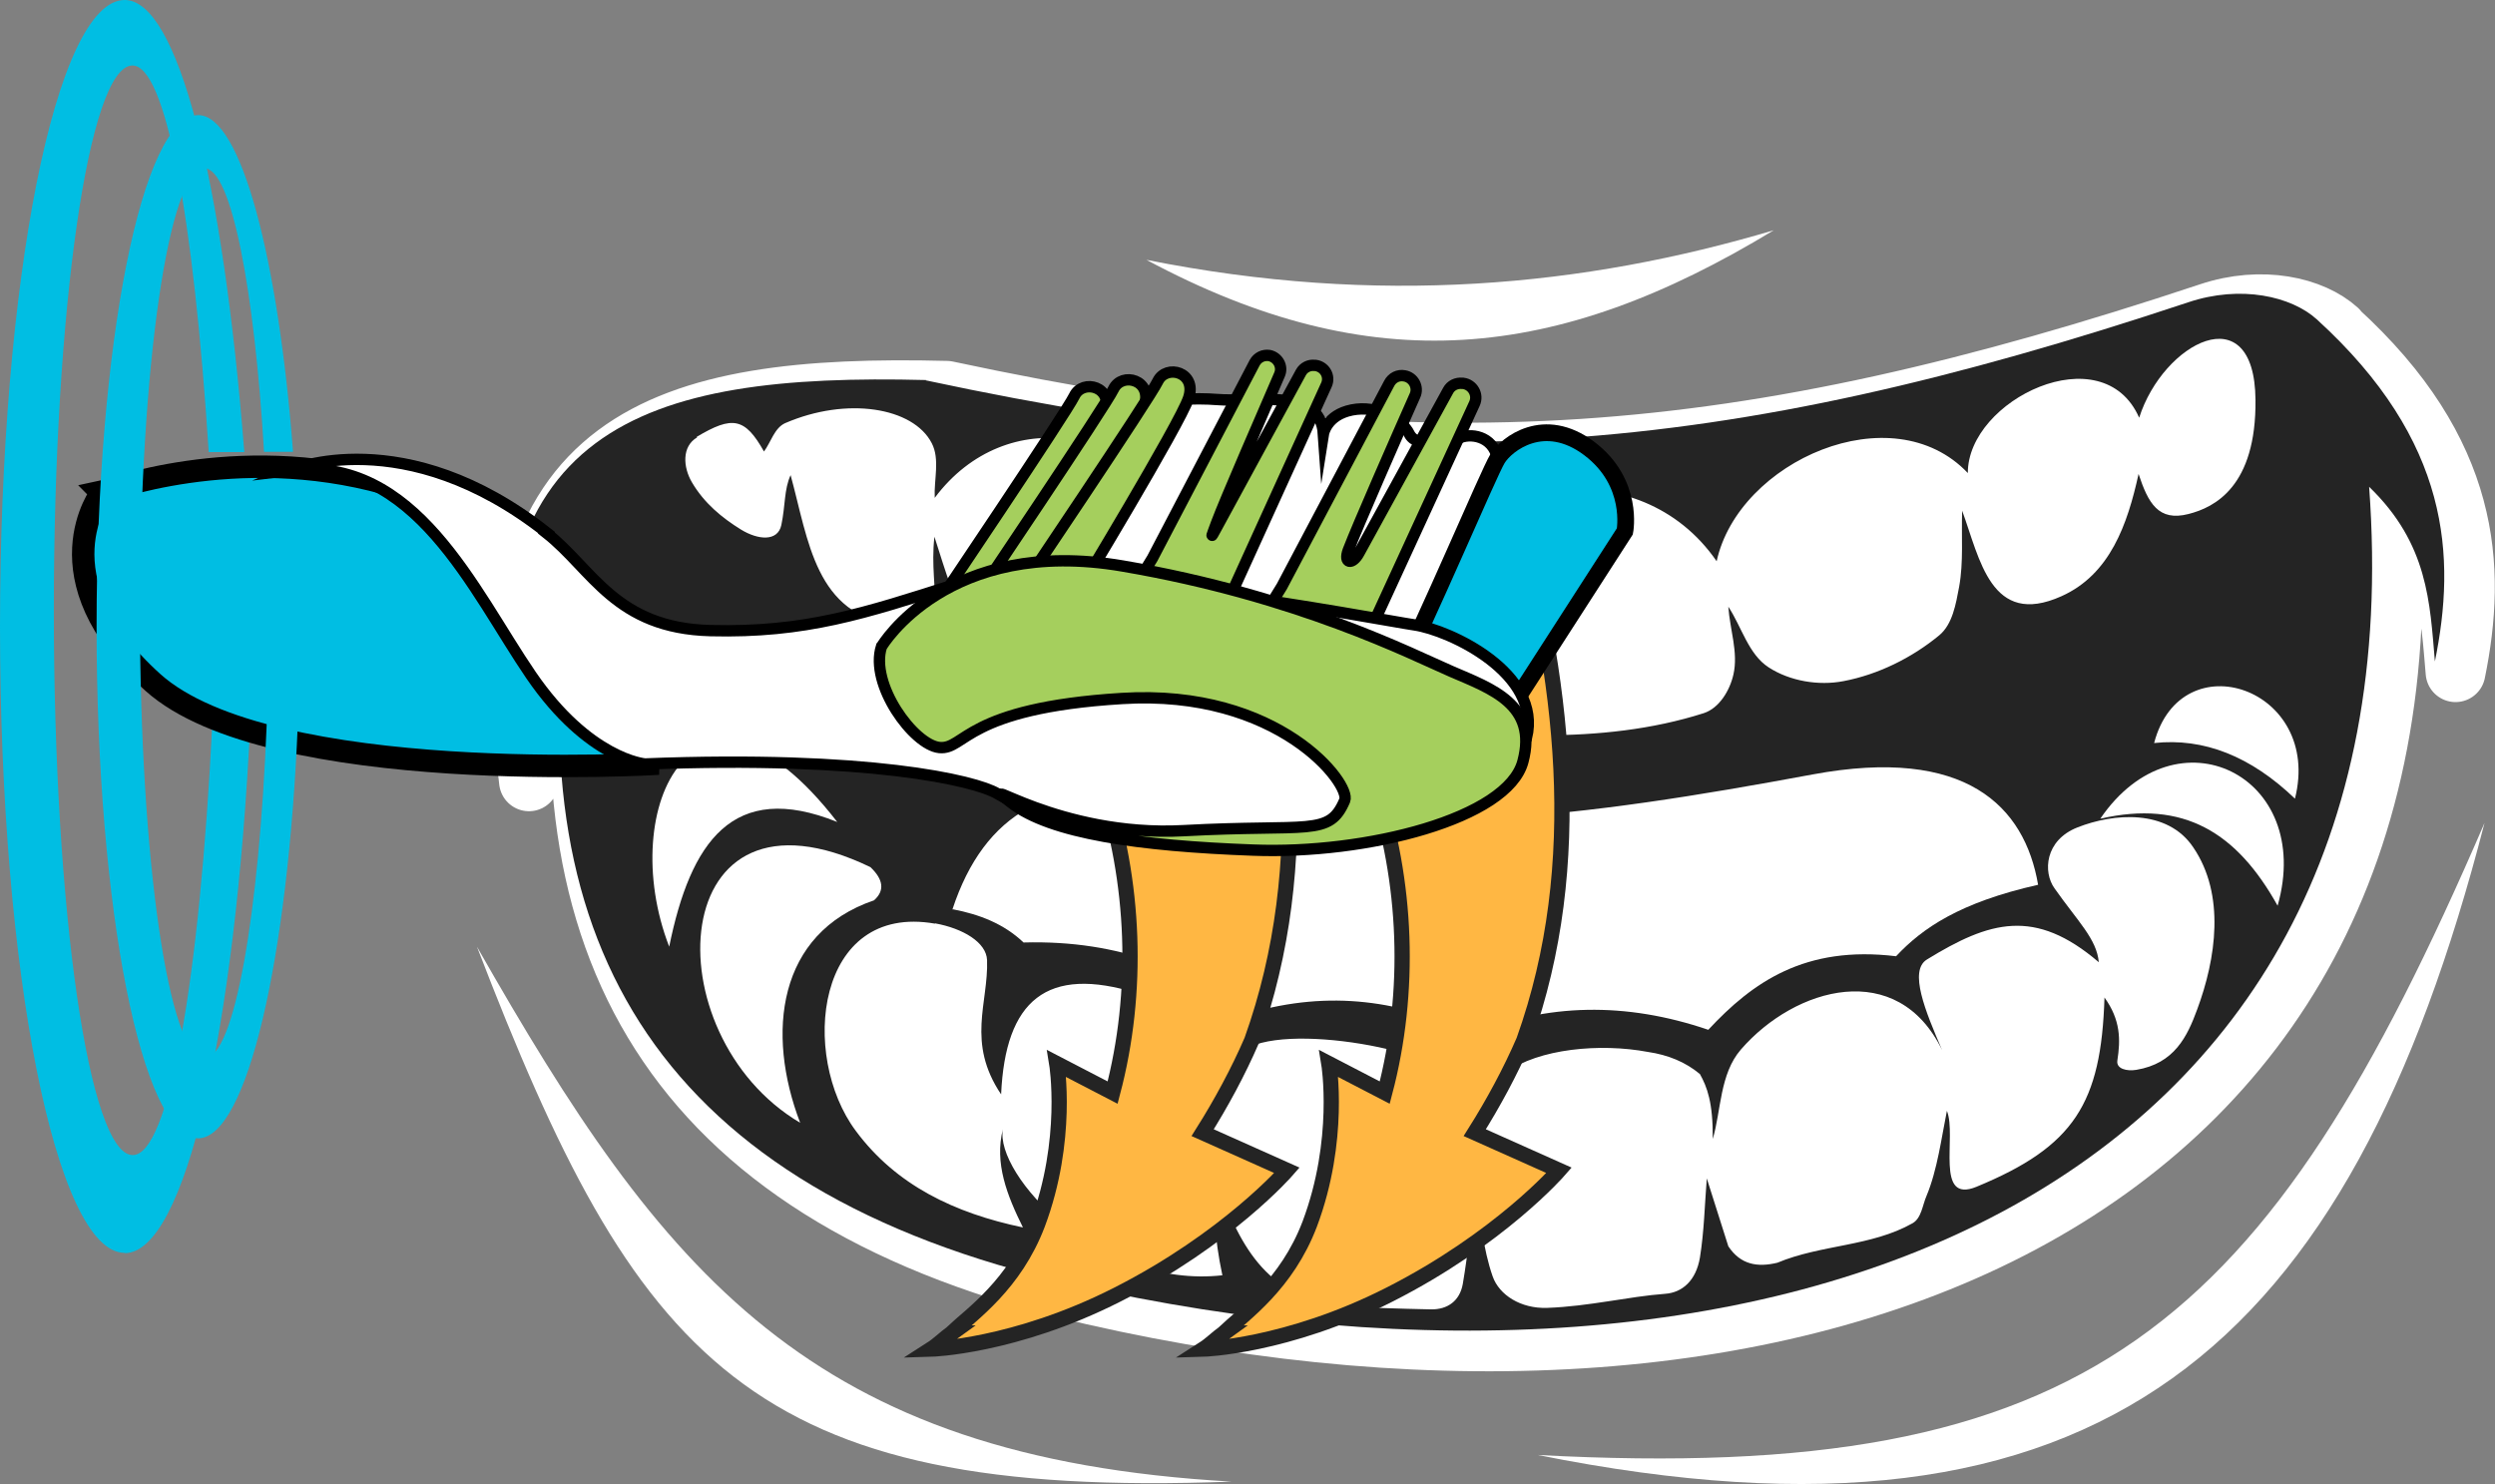
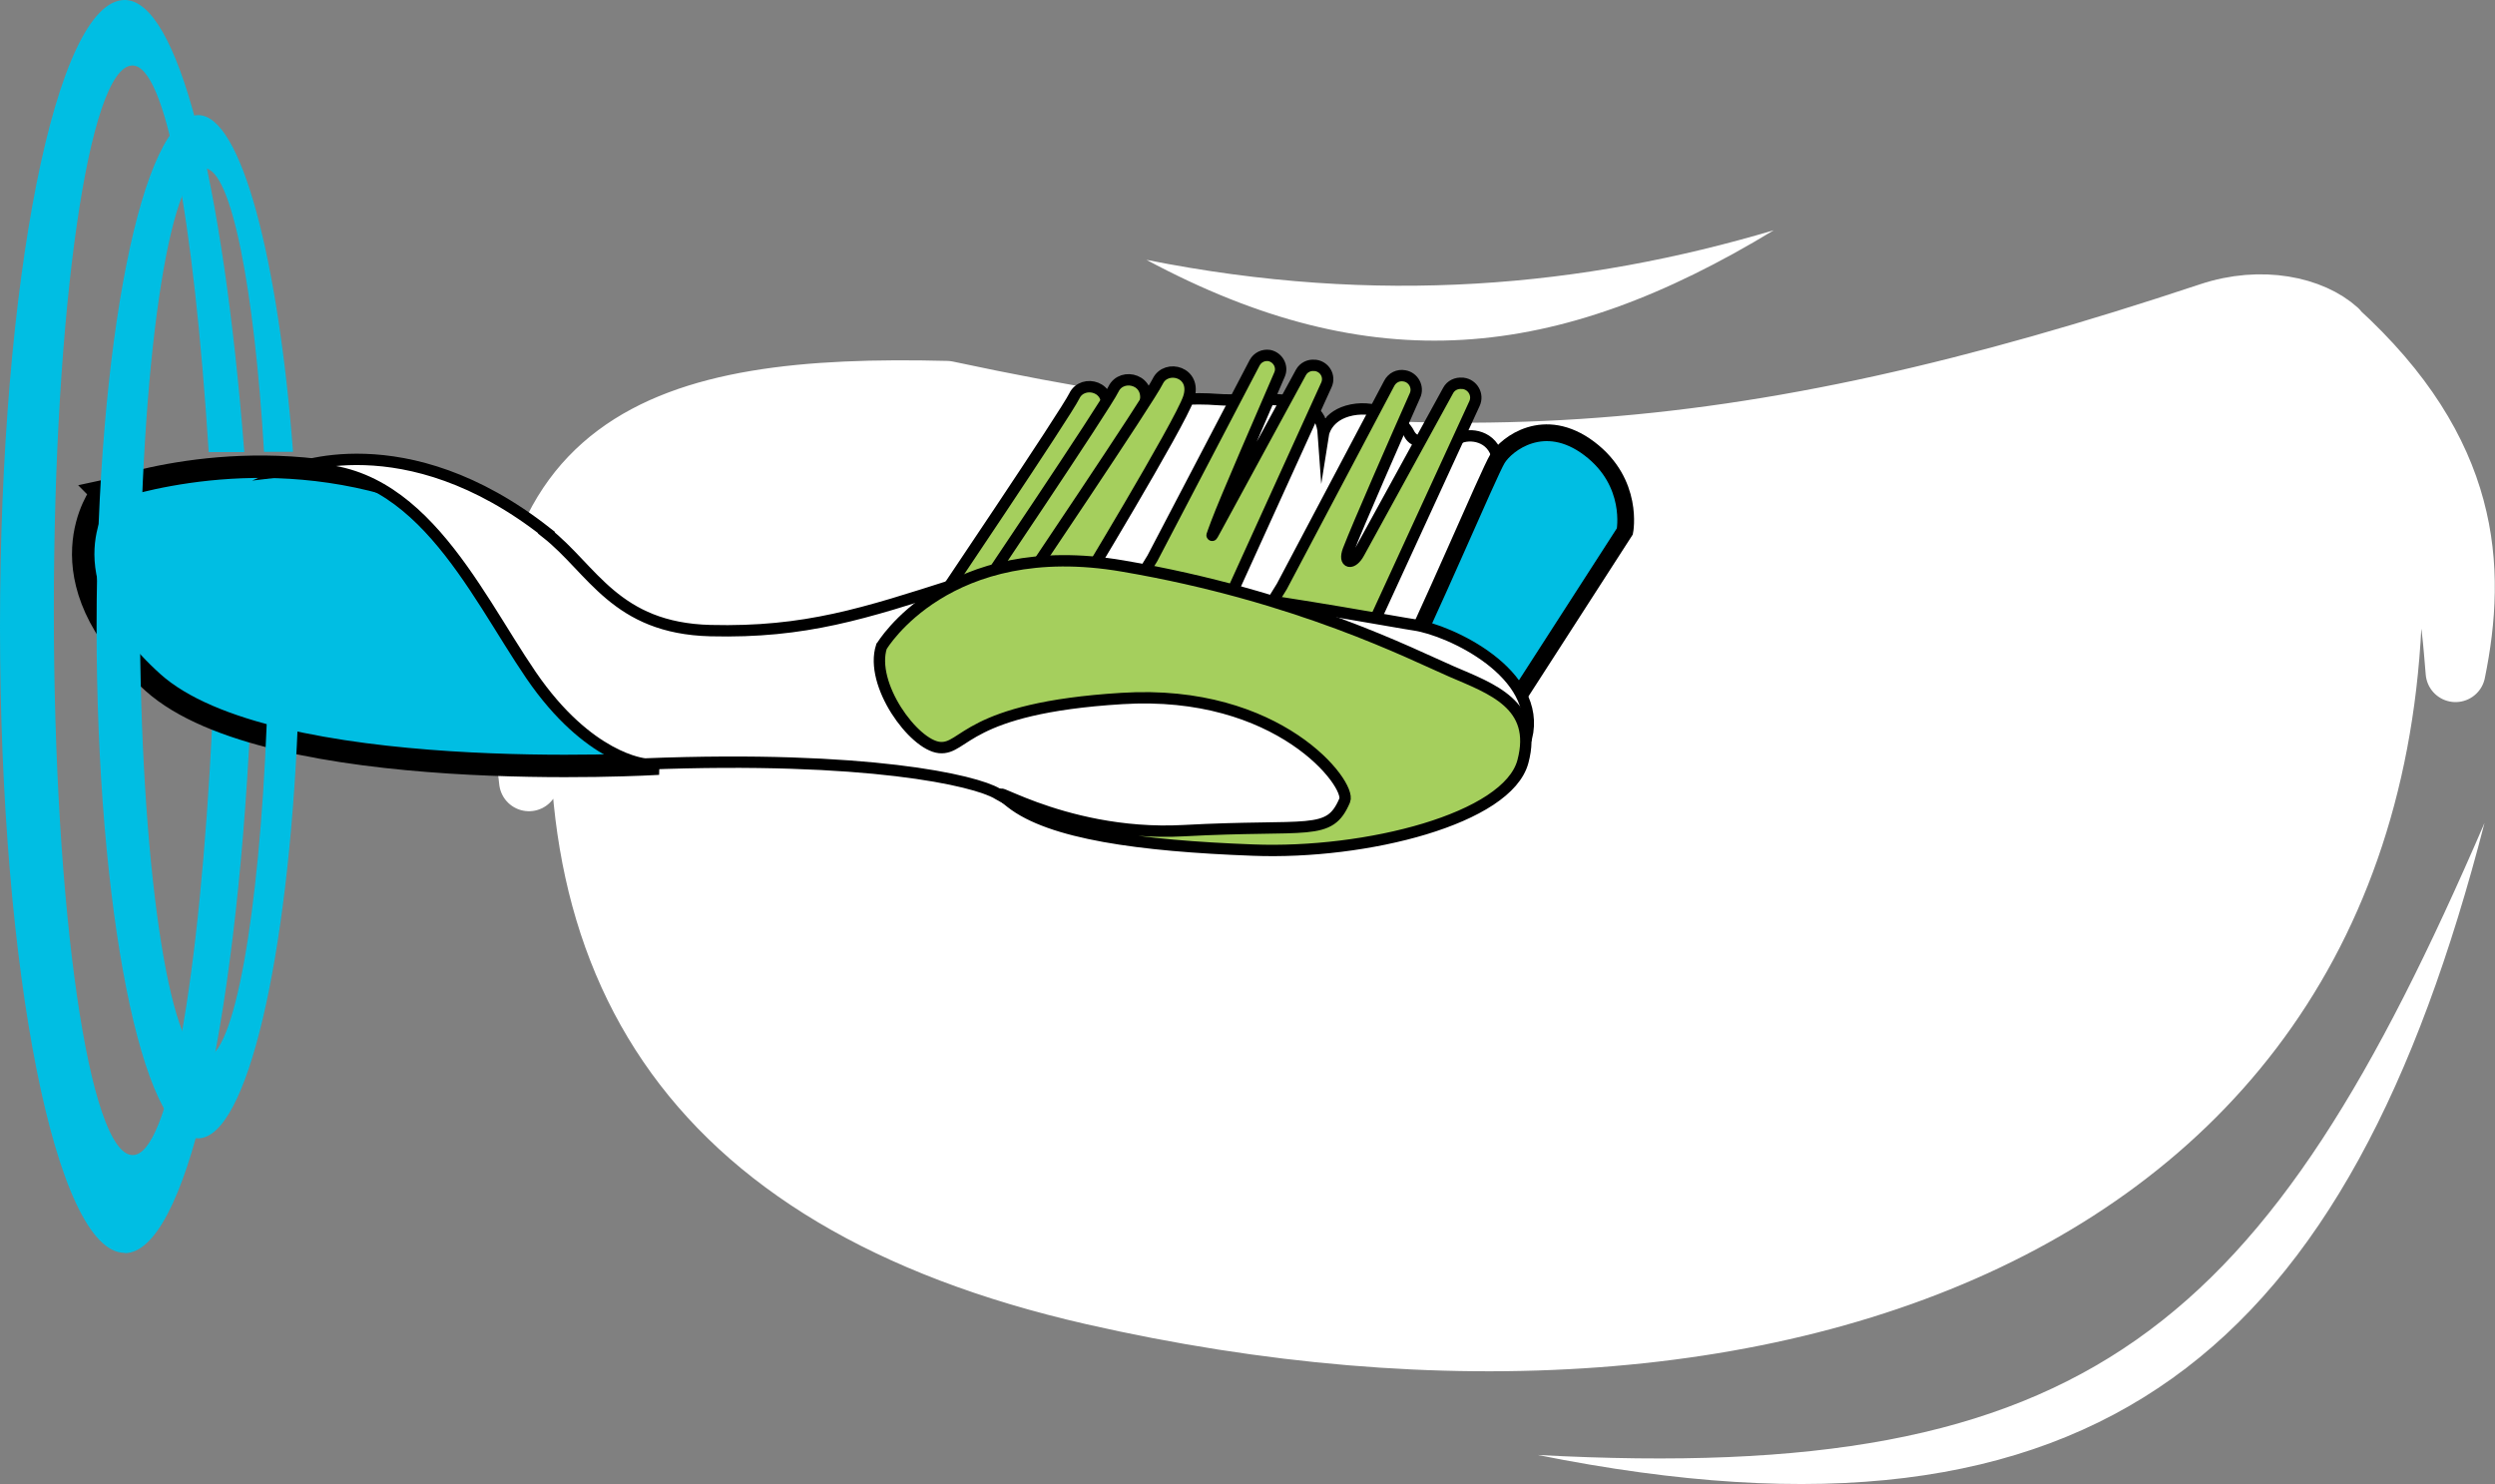
<svg xmlns="http://www.w3.org/2000/svg" id="_лой_2" viewBox="0 0 83.44 49.63">
  <rect x="0" y="0" width="83.44" height="49.63" fill="#808080" stroke="none" />
  <defs>
    <style>.cls-1{stroke-width:.75px;}.cls-1,.cls-2,.cls-3{fill:#00bee3;}.cls-1,.cls-3,.cls-4,.cls-5{stroke:#000;}.cls-1,.cls-3,.cls-4,.cls-5,.cls-6{stroke-miterlimit:10;}.cls-2,.cls-7,.cls-8,.cls-9{fill-rule:evenodd;}.cls-3{stroke-width:.56px;}.cls-7{fill:#242424;}.cls-8,.cls-4,.cls-9{fill:#fff;}.cls-4,.cls-5{stroke-width:.38px;}.cls-5{fill:#a5cf5d;}.cls-9{stroke:#fff;stroke-linecap:round;stroke-linejoin:round;stroke-width:2px;}.cls-6{fill:#ffb743;stroke:#242424;stroke-width:.51px;}</style>
  </defs>
  <g id="_лой_2-2">
    <path class="cls-9" d="M78.18,11.03c-.85-.77-2.54-1.16-4.3-.57-15.67,5.21-26.14,6.05-42.22,2.61-9.48-.24-15.37,1.55-13.97,13.06,.36-2.28,.41-4.8,2.01-6.13-1.62,11.9,3.03,20.16,16.85,23.31,23.27,5.3,45.14-2.84,43.37-26.67,1.98,1.91,2.03,3.88,2.2,5.84,.71-3.49,.53-7.36-3.95-11.44Z" />
    <path class="cls-2" d="M4.17,41.91c2.02,0,3.7-7.42,4.2-17.71h-1.27c-.42,8.49-1.44,14.43-2.66,14.43-1.46,0-2.64-8.16-2.64-18.22S2.97,2.19,4.43,2.19c1.1,0,2.04,5,2.55,12.93h1.19C7.45,5.94,5.94,0,4.17,0,1.87,0,0,9.38,0,20.95c0,11.57,1.87,20.95,4.17,20.95Z" />
    <g>
      <path class="cls-8" d="M38.34,8.69c7.54,4.04,13.72,3.42,20.98-.99-6.36,1.89-13.23,2.54-20.98,.99h0Z" />
-       <path class="cls-7" d="M30.97,12.71c-9.48-.24-15.37,1.55-13.97,13.06,.36-2.28,.41-4.8,2.01-6.13-1.62,11.9,3.03,20.16,16.85,23.31,23.27,5.3,45.14-2.84,43.37-26.67,1.98,1.91,2.03,3.88,2.2,5.84,.71-3.49,.53-7.36-3.95-11.44-.85-.77-2.54-1.16-4.3-.57-15.67,5.21-26.14,6.05-42.22,2.61h0Z" />
-       <path class="cls-8" d="M15.95,31.66c6.23,10.95,11.13,17.1,25.24,17.89-16.12,.61-19.91-4.03-25.24-17.89h0Z" />
      <path class="cls-8" d="M51.43,48.66c18.45,.99,24.36-4.21,31.66-21.14-4.53,17.57-12.78,24.93-31.66,21.14h0Z" />
      <path class="cls-8" d="M31.87,30.41c.88,.17,1.7,.48,2.36,1.11,3.29-.09,5.57,.97,7.56,2.36,2.68-.78,5.14-.42,7.44,.71,2.5-1.04,5.14-1.09,7.9-.15,1.48-1.59,3.23-2.83,6.28-2.46,.88-.94,2.13-1.8,4.75-2.39-.45-2.63-2.42-4.64-7.54-3.69-7.65,1.42-14.14,2.29-21.86,.73-3.54-.72-5.84,.53-6.91,3.79h0Z" />
      <path class="cls-8" d="M23.31,14.63c-.51,.3-.47,.99-.17,1.5,.41,.7,1.01,1.19,1.64,1.58,.57,.35,1.23,.41,1.35-.15,.14-.67,.09-1.19,.31-1.67,.6,2.18,.82,4.7,3.51,5.01,1.97,.23,1.08-1.03,1.3-2.95,.38,1.16,.68,2.35,1.35,3.13,2.89,3.36,6.51,3.41,6.31-1.12,.22,.95,.14,2.03,.65,2.87,.36,.58,1.1,.9,1.76,1.05,1.81,.4,3.67,.63,5.52,.55,.39-.02,.69-.46,.82-.82,.29-.81,.27-1.71,.41-2.57,.36,.93,.06,2.23,.77,2.94,.61,.61,1.92,.61,2.78,.61,1.8,0,3.64-.19,5.36-.74,.52-.17,.87-.76,.99-1.29,.17-.74-.12-1.51-.17-2.27,.45,.68,.67,1.59,1.35,2.03,.71,.46,1.67,.62,2.5,.46,1.16-.22,2.29-.78,3.2-1.53,.45-.37,.56-1.05,.67-1.63,.15-.83,.07-1.69,.1-2.54,.59,1.6,.96,3.92,3.32,2.86,1.63-.73,2.21-2.41,2.58-4.09,.32,.97,.66,1.6,1.67,1.34,.87-.22,2.27-.92,2.24-3.82-.03-3.53-3.09-1.91-3.89,.6-1.22-2.78-5.74-.6-5.73,1.85-2.53-2.67-7.67-.4-8.4,2.95-2.58-3.75-8.28-2.83-9.85,.73-1.16-3.42-6.37-5.28-8.36-1.72-1-3.47-5.53-4.36-7.94-1.13-.03-.61,.18-1.29-.1-1.83-.62-1.2-2.84-1.56-4.9-.67-.36,.16-.48,.64-.71,.95-.64-1.14-1.06-1.2-2.25-.49h0Z" />
      <path class="cls-8" d="M22.36,24.79c1.92-1.64,3.41-.6,4.99,.92-.18-3.34-4.2-4.98-4.99-.92h0Z" />
-       <path class="cls-8" d="M22.38,31.66c.71-3.49,2.12-5.58,5.62-4.17-4.68-6.05-7.43-.5-5.62,4.17h0Z" />
      <path class="cls-8" d="M26.76,37.55c-1.15-3-.76-6.34,2.47-7.44,.36-.32,.32-.69-.12-1.11-6.89-3.32-7.34,5.6-2.35,8.55h0Z" />
      <path class="cls-8" d="M31.27,30.89c-3.99-.7-4.53,4.41-2.65,6.93,1.35,1.82,3.3,2.75,5.59,3.23-.53-1.07-.96-2.15-.67-3.29-.28,1.51,3.2,5.35,7.34,4.89-.27-1.26-.32-2.37-.29-3.43,.74,2.16,1.59,4.05,4,4.39,1.08,.15,2.17,.15,3.26,.18,.57,.01,.97-.29,1.07-.85,.18-1.05,.28-2.12,.41-3.17,.19,.97,.26,1.98,.59,2.92,.22,.62,.94,1.08,1.82,1.05,1.41-.05,2.72-.38,3.94-.47,.59-.04,1.04-.45,1.17-1.21,.14-.87,.16-1.76,.23-2.65,.27,.86,.45,1.41,.72,2.27,.41,.62,.98,.71,1.64,.55,1.46-.61,3.14-.54,4.52-1.32,.3-.17,.33-.6,.47-.92,.36-.86,.5-1.95,.68-2.84,.34,.85-.42,3.12,.99,2.54,3.27-1.35,4.17-2.79,4.28-6.33,.54,.75,.54,1.41,.43,2.11-.04,.28,.32,.36,.63,.31,1.28-.21,1.71-1.12,2.04-2.02,.63-1.7,.95-3.83-.13-5.42-.87-1.3-2.68-1.14-3.87-.67-1.1,.43-1.16,1.5-.77,2.04,.78,1.11,1.41,1.69,1.48,2.47-2.14-1.83-3.65-1.38-5.75-.09-.61,.38-.05,1.73,.51,3.03-1.49-3.07-4.91-2.12-6.73-.02-.71,.82-.66,2.05-.94,2.99,.01-1.22-.19-1.74-.43-2.17-.48-.4-1.06-.64-1.74-.74-1.6-.3-3.65-.11-4.75,.69-1.1,.79-.78,1.78-.93,2.87,.01-.87,.31-1.62-.73-2.69-1.04-1.07-6.62-1.99-7.39-.64-.77,1.35-.61,1.79-.79,2.71-.39-1.06-.51-2.17-.76-3.49-.11-.59-.7-1.09-1.72-1.41-3.04-.95-4.42,.24-4.56,3.38-1.17-1.74-.42-3.06-.47-4.49-.02-.59-.8-1.06-1.74-1.23h0Z" />
      <path class="cls-8" d="M70.24,27.38c2.8-.64,4.57,.47,5.93,2.91,1.24-4.35-3.39-6.64-5.93-2.91h0Z" />
      <path class="cls-8" d="M72.04,24.85c1.66-.18,3.23,.44,4.71,1.86,.93-3.7-3.81-5.3-4.71-1.86h0Z" />
    </g>
-     <path class="cls-6" d="M40.92,44.58c.69-.64,2.11-1.62,2.88-3.64,1.06-2.82,.64-5.37,.64-5.37l1.87,.97c.89-3.37,.75-7.06-.36-10.37-.67-2.13-1.61-4.4-2.73-6.3l7.4-3.21c1.64,5.91,2.47,12.19,.34,18.14-.45,1.04-1.01,2.08-1.64,3.08l2.82,1.26s-1.99,2.29-5.68,4.16c-3.43,1.74-6.22,1.82-6.22,1.82,.25-.16,.45-.37,.69-.54Z" />
-     <path class="cls-6" d="M31.82,44.58c.69-.64,2.11-1.62,2.88-3.64,1.06-2.82,.64-5.37,.64-5.37l1.87,.97c.89-3.37,.75-7.06-.36-10.37-.67-2.13-1.61-4.4-2.73-6.3l7.4-3.21c1.64,5.91,2.47,12.19,.34,18.14-.45,1.04-1.01,2.08-1.64,3.08l2.82,1.26s-1.99,2.29-5.68,4.16c-3.43,1.74-6.22,1.82-6.22,1.82,.25-.16,.45-.37,.69-.54Z" />
    <g>
      <path class="cls-1" d="M3.38,16.47c.11-.02,4.46-1.71,9.52-.3,5.05,1.41,7.02,9.12,9.12,9.37,0,0-13.01,.79-16.91-2.72-3.9-3.52-1.72-6.34-1.72-6.34Z" />
      <path class="cls-4" d="M32.12,19.96l4.28-6.36s2.99-.35,4.28-.24,3.47-.43,3.58,1.15c0,0,.1-.63,.95-.8s1.68,.31,1.92,.8,1.29,.34,1.65,.15,1.15-.1,1.3,.67c.22,1.1,1.72,1.28,1.65,1.82s-2.92,6.74-2.92,6.74l-12.73-2.09-3.95-1.85Z" />
      <path class="cls-5" d="M31.2,20.42s4.45-6.6,4.73-7.18,1.32-.31,1.03,.56c-.29,.87-3.75,6.58-3.75,6.58l-2,.03Z" />
      <path class="cls-5" d="M32.51,20.19s4.45-6.6,4.73-7.18,1.32-.31,1.03,.56-3.75,6.58-3.75,6.58l-2,.03Z" />
      <path class="cls-5" d="M45.66,21.44l3.65-7.94c.14-.3-.06-.64-.38-.68h-.03c-.19-.02-.38,.07-.47,.24-.52,.95-2.24,4.08-2.98,5.43-.22,.41-.53,.37-.36-.09,.31-.81,1.66-3.89,2.23-5.17,.13-.28-.05-.61-.35-.66h0c-.21-.04-.41,.06-.51,.25l-3.59,6.79-.66,1.07,3.46,.75Z" />
      <path class="cls-5" d="M40.89,20.5l3.47-7.63c.13-.29-.06-.61-.37-.65h-.03c-.18-.02-.36,.07-.45,.23-.5,.91-2.13,3.92-2.84,5.22-.21,.39-.15,.27,.01-.17,.29-.78,1.58-3.74,2.11-4.97,.12-.27-.05-.58-.34-.64h0c-.2-.03-.39,.06-.49,.24l-3.42,6.54-.63,1.03,2.96,.8Z" />
      <path class="cls-5" d="M33.99,19.93s4.45-6.6,4.73-7.18,1.32-.31,1.03,.56-3.75,6.58-3.75,6.58l-2,.03Z" />
      <path class="cls-3" d="M46.5,23.13c1.27-2.51,3.28-7.3,3.58-7.79s1.56-1.48,3.07-.34,1.19,2.77,1.19,2.77l-4.51,7-3.34-1.63Z" />
      <path class="cls-4" d="M18.27,17.82c1.55,1.22,2.31,3.19,5.49,3.27,3.18,.08,5.16-.58,8.2-1.55,3.04-.97,14.18,1.19,15.35,1.36s4.28,1.62,3.74,3.78c0,0-3.44,2.63-4.77,2.9s-6.26,.69-7.17,.53-3.9-.48-5.76-1.57c-.74-.44-4.32-1.28-11.78-.99,0,0-1.88-.15-3.81-2.97-1.93-2.82-3.87-7.35-8.06-6.85,0,0,3.83-1.66,8.58,2.08Z" />
      <path class="cls-5" d="M29.49,21.61s2.19-3.69,8.06-2.68c5.87,1,9.68,2.96,11,3.53s2.89,1.1,2.38,3.01-5.24,3.11-9.03,2.96c-3.78-.14-6.77-.55-8.09-1.59-1.32-1.04,1.55,1.17,5.78,.94,4.22-.23,4.86,.21,5.38-1.01,.23-.53-2.19-3.74-7.45-3.41-5.24,.32-5.24,1.72-6.1,1.64s-2.35-2.11-1.94-3.38Z" />
    </g>
    <path class="cls-2" d="M6.62,38.07c1.65,0,3.02-6.06,3.34-13.87h-1.04c-.25,6.34-1.08,11.19-2.08,11.19-1.19,0-2.16-6.66-2.16-14.88s.97-14.88,2.16-14.88c.9,0,1.67,4.09,1.99,9.48h.97c-.49-6.41-1.73-11.26-3.17-11.26-1.88,0-3.4,7.66-3.4,17.11s1.52,17.11,3.4,17.11Z" />
  </g>
</svg>